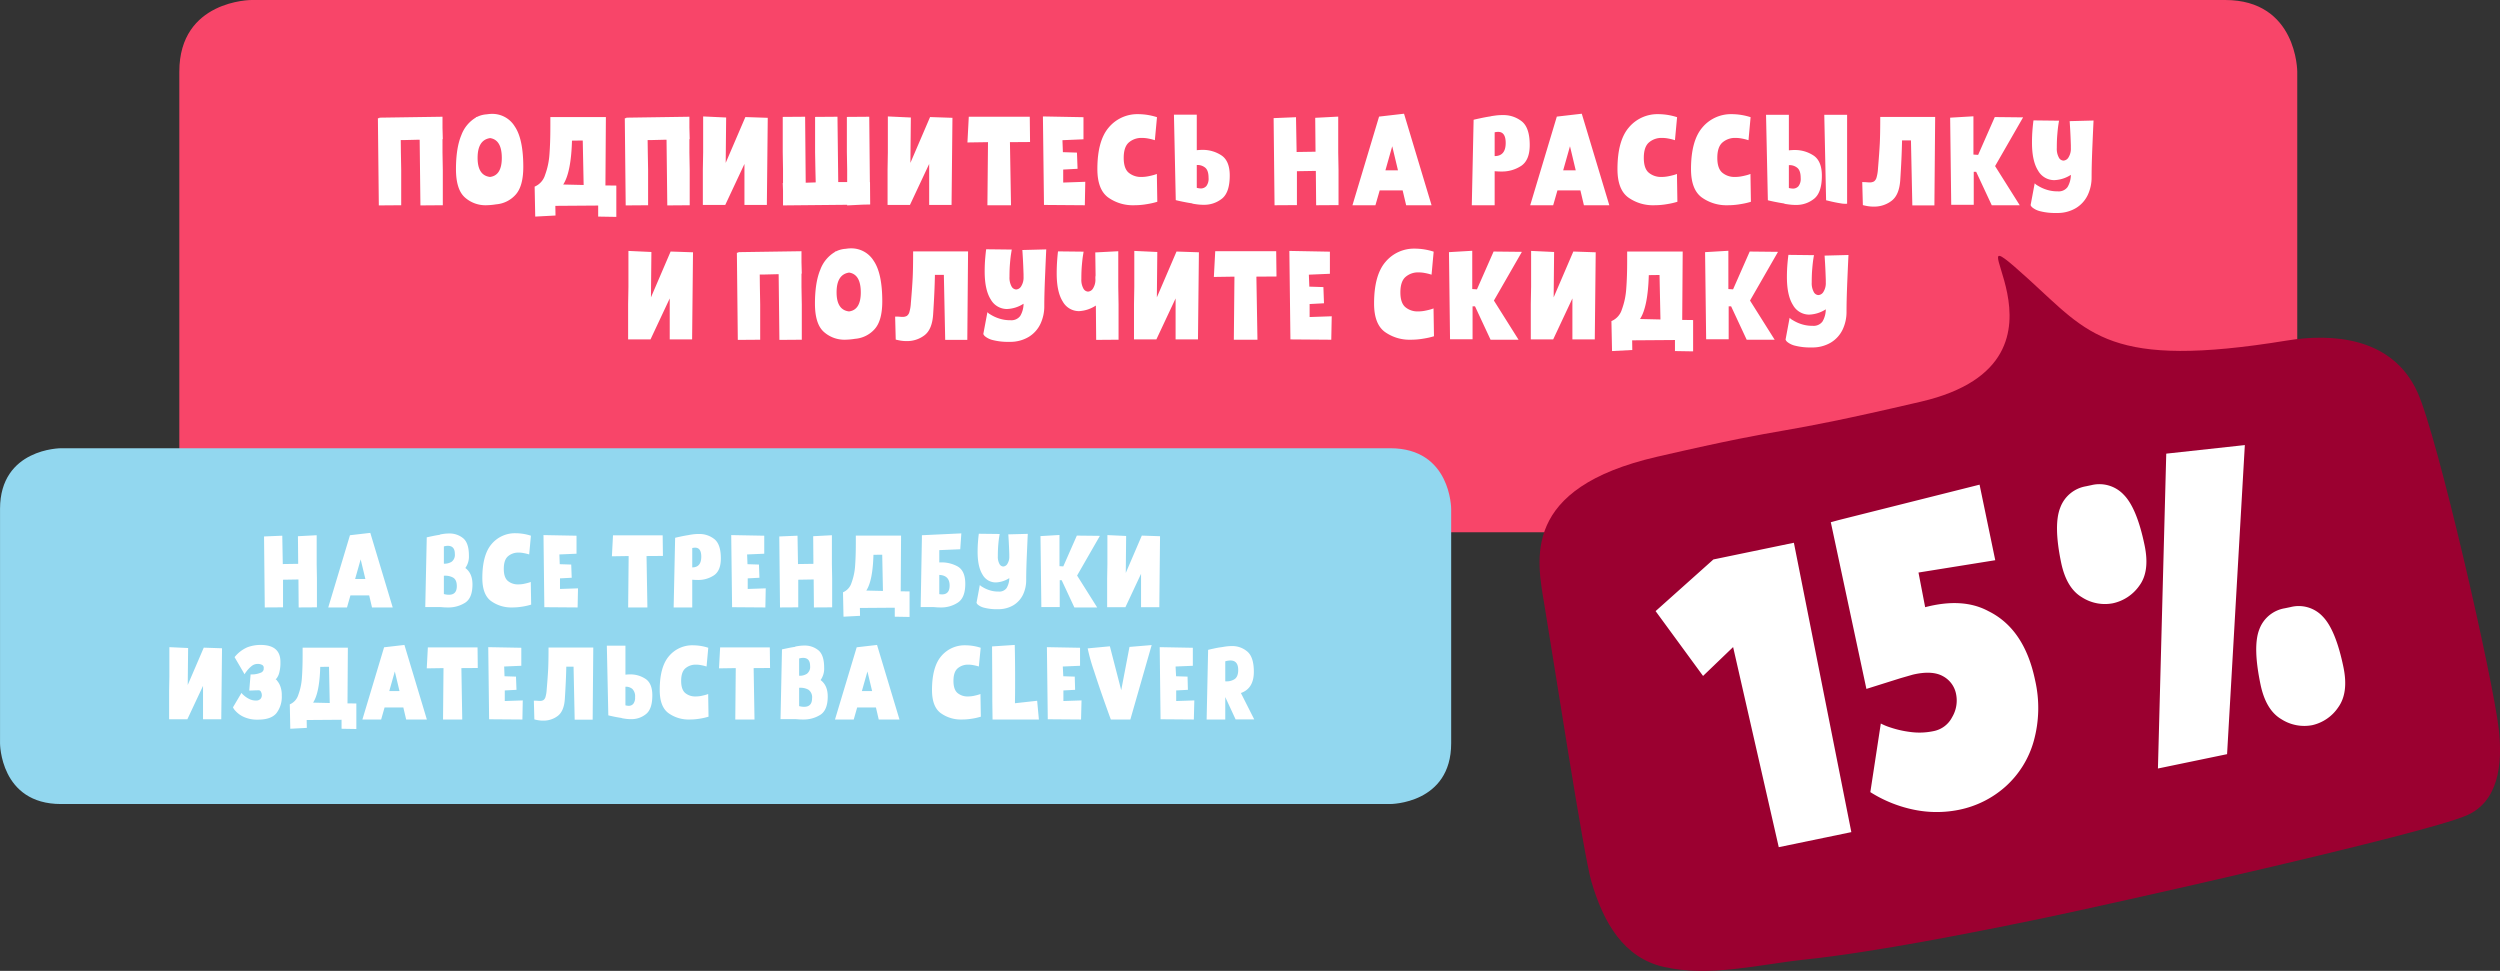
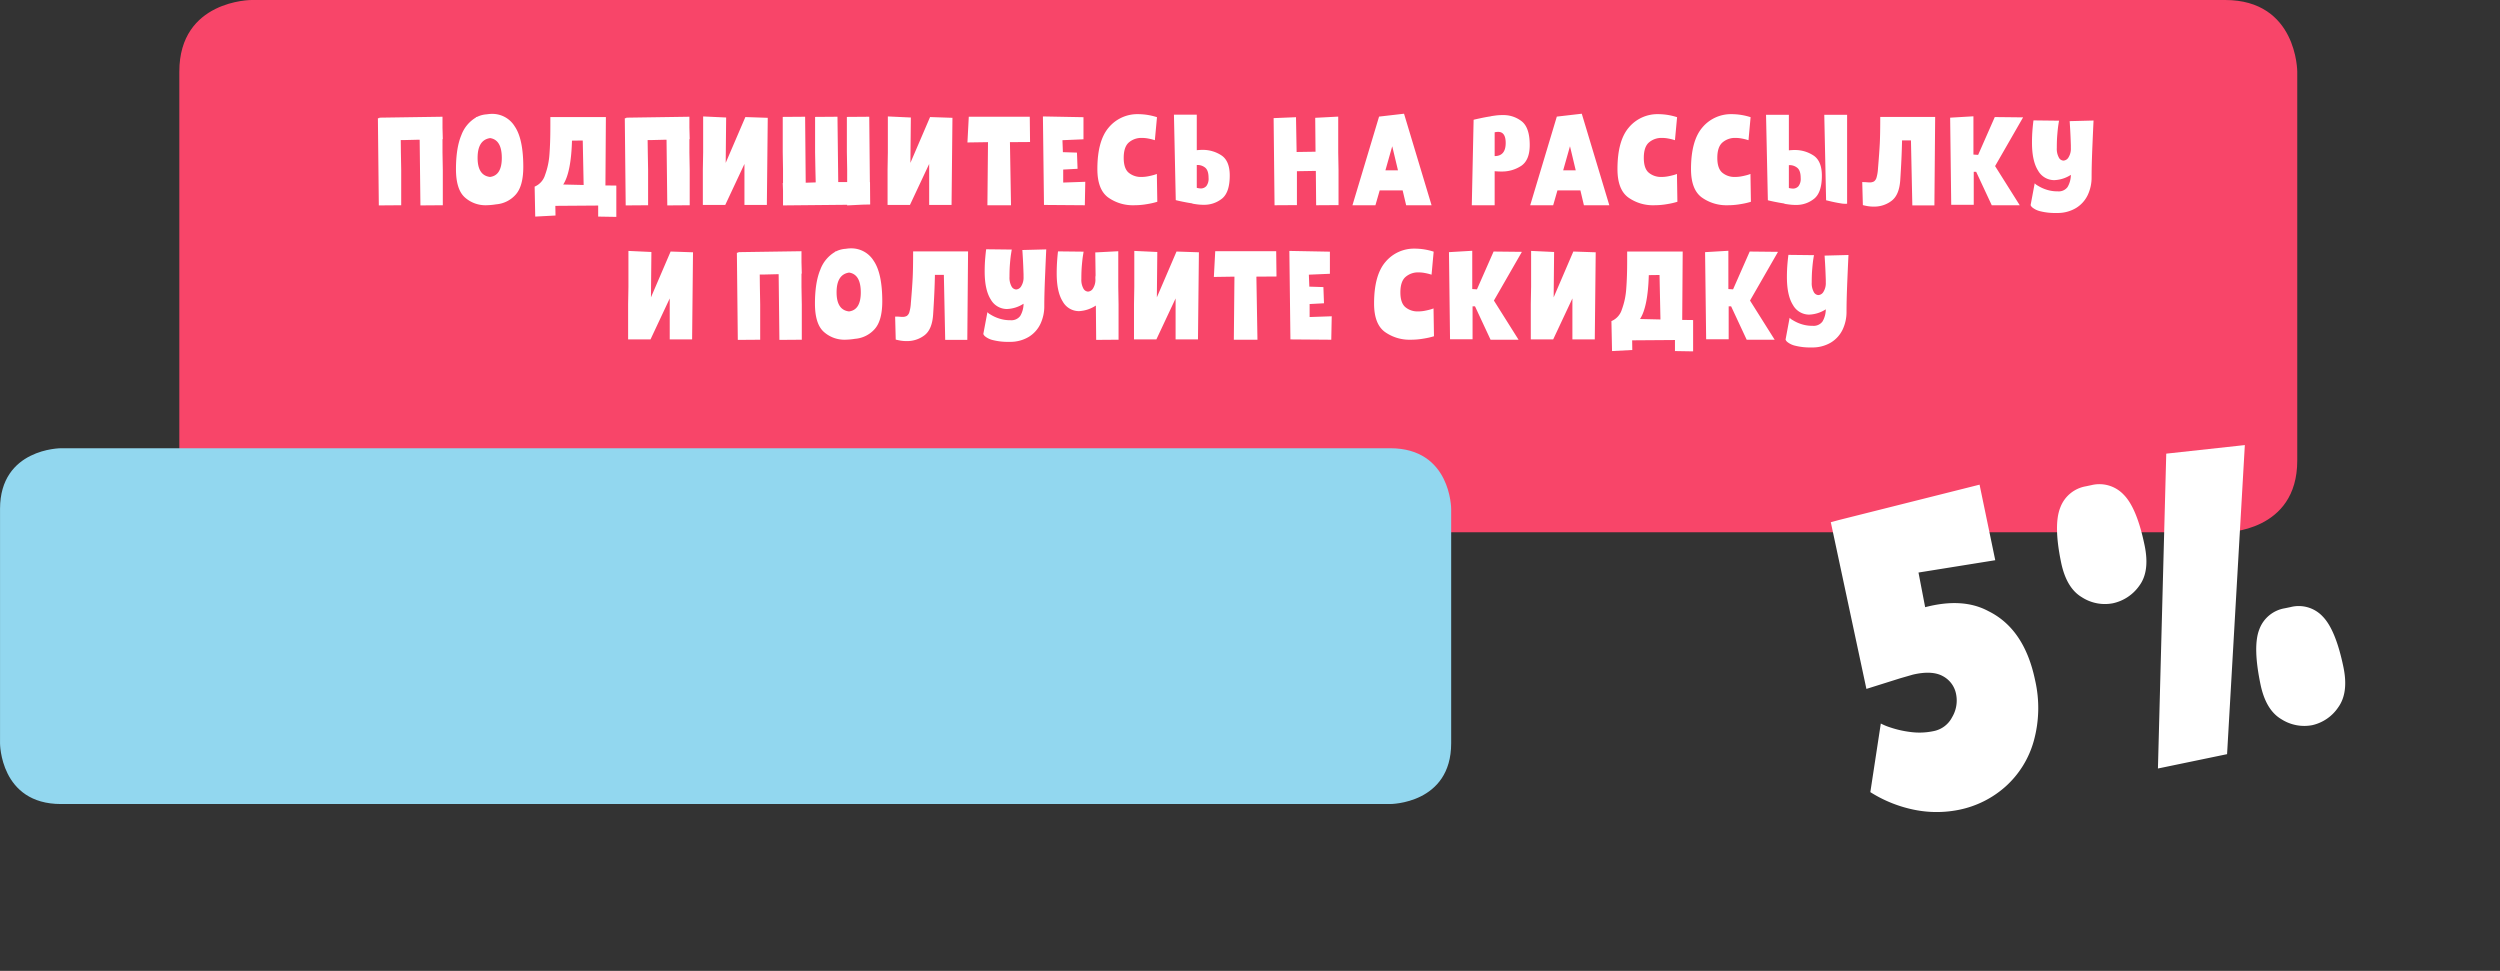
<svg xmlns="http://www.w3.org/2000/svg" id="заголовок" width="892.38" height="346.56" viewBox="0 0 892.38 346.56">
  <rect x="0" y="0" width="892.38" height="346.56" fill="#333333" stroke="none" />
  <defs>
    <style> .cls-1 { fill: #f84569; } .cls-1, .cls-2, .cls-3, .cls-4 { fill-rule: evenodd; } .cls-2 { fill: #fff; } .cls-3 { fill: #92d7ef; } .cls-4 { fill: #9b0030; } </style>
  </defs>
  <path id="Плашка_1" class="cls-1" d="M2351.01,2537.57s0-25.57-25.75-25.57h-704.5s-25.75,0-25.75,25.57v138.86s0,25.57,25.75,25.57h704.5s25.75,0,25.75-25.57V2537.57Z" transform="translate(-1531 -2512)" />
  <path id="Подпишитесь_на_рассылку_и_получите_скидку" data-name="Подпишитесь на рассылку и получите скидку" class="cls-2" d="M1674.21,2572.68l-0.11-6.26-0.05-4.43h1.51l4.48-.11h0.76l0.27,23.44,7.99-.06v-12.58l-0.11-6.26v-4.76h0.11l-0.11-4.1v-3.89h-0.11l-22.41.33v0.16l-0.54.05,0.33,31.11,7.99-.06v-12.58Zm33.86,12.26a10.421,10.421,0,0,0,6.94-3.4q2.775-3.03,2.78-9.94,0-9.99-3.05-14.47a9.359,9.359,0,0,0-8.08-4.48,11.3,11.3,0,0,0-1.89.16,8.917,8.917,0,0,0-3.13.75,2.17,2.17,0,0,1-.4.17c-0.13.03-.25,0.07-0.35,0.1v0.11a12.234,12.234,0,0,0-5.22,6.32q-1.9,4.53-1.91,12.1,0,7.23,3.13,10.07a11.006,11.006,0,0,0,7.67,2.83,23.8,23.8,0,0,0,3.51-.32h0Zm-2.11-23.65q4.155,0.645,4.16,7.07,0,6.27-4.21,6.8-4.425-.525-4.43-6.8,0-6.42,4.48-7.07h0Zm41.31-7.51h-19.82v3.29q0,5.835-.32,9.99a26.373,26.373,0,0,1-1.57,7.4,6.583,6.583,0,0,1-3.72,4.16l0.21,10.69,7.24-.38-0.06-3.45,15.29-.11v3.94l6.48,0.11v-11.18l-3.89-.05Zm-7.94,24.25-7.29-.17q2.805-4.305,3.13-15.66l3.84-.05Zm23.01-5.35-0.11-6.26-0.06-4.43h1.52l4.48-.11h0.75l0.27,23.44,8-.06v-12.58l-0.11-6.26v-4.76h0.11l-0.11-4.1v-3.89h-0.11l-22.41.33v0.16l-0.54.05,0.32,31.11,8-.06v-12.58Zm19.65-6.37-0.11,6.21v12.63h8l6.85-14.63v14.63h8l0.32-31.1-7.99-.27-7.02,16.36,0.16-16.2-8.21-.38v12.75Zm59.62,18.68v-0.16l-0.06-7.83h-0.05l-0.22-23.33-7.99.06v12.58l0.11,6.26V2577h-3.19l-0.27-23.33-7.99.06v12.58l0.11,6.26,0.11,4.54-3.57.11-0.21-23.55-7.99.06v12.58l0.1,6.26v4.75h-0.1l0.1,2.76v5.24l22.9-.22v0.22l5.51-.27Zm6.31-18.68-0.1,6.21v12.63h7.99l6.86-14.63v14.63h7.99l0.32-31.1-7.99-.27-7.02,16.36,0.16-16.2-8.21-.38v12.75Zm43.96,18.95-0.38-22.52,7.18-.05-0.1-9.02h-21.77l-0.48,9.18,7.34-.11-0.21,22.52h8.42Zm26.51-8.37-7.88.27v-4.64l5.13-.27-0.22-5.78-5.02-.16-0.16-4.27,7.51-.32v-7.89l-14.48-.27,0.38,31.59,14.58,0.11Zm25.71,7.13-0.16-9.94a8.408,8.408,0,0,1-1.03.36c-0.54.16-1.22,0.32-2.03,0.48a12.562,12.562,0,0,1-2.45.24,6.763,6.763,0,0,1-4.54-1.51c-1.19-1-1.78-2.77-1.78-5.29q0-3.945,1.86-5.53a6.819,6.819,0,0,1,4.62-1.6,12.264,12.264,0,0,1,2.11.19c0.68,0.13,1.25.25,1.7,0.38s0.73,0.21.83,0.24l0.76-8.21a22.2,22.2,0,0,0-6.64-1.08,13.307,13.307,0,0,0-10.56,4.73q-4.08,4.725-4.08,14.88,0,7.23,3.78,10.07a15.145,15.145,0,0,0,9.35,2.83,26.075,26.075,0,0,0,3.78-.27c1.22-.18,2.22-0.37,2.99-0.56s1.27-.34,1.49-0.41h0Zm5.94-31.1,0.65,30.51c0.35,0.1,1.15.29,2.37,0.54s2.32,0.45,3.3.59l0.48,0.16c0.18,0.04.65,0.11,1.41,0.22a16.348,16.348,0,0,0,2.37.16,10.123,10.123,0,0,0,6.62-2.24q2.715-2.235,2.72-8.18,0-5.19-2.91-7.18a12.064,12.064,0,0,0-6.97-2c-0.47,0-1.1.04-1.89,0.11v-12.69h-8.15Zm12.36,22.57a4.3,4.3,0,0,1-.78,2.91,2.6,2.6,0,0,1-2.02.87,7.051,7.051,0,0,1-1.41-.22v-8.15a4.356,4.356,0,0,1,3,.94c0.81,0.67,1.21,1.89,1.21,3.65h0Zm31.54-2.38,6.75-.11,0.11,12.26,7.99-.05v-12.58l-0.11-6.21v-12.8l-8.21.43,0.11,12.1-6.75.1-0.22-12.42-7.99.33,0.33,31.1,7.99-.05v-12.1Zm37.74,6.86,1.25,5.29H2042l-9.83-32.67-8.91,1.03-9.5,31.64h8.2l1.52-5.29h8.2Zm-3.72-15.77,2.05,8.59h-4.48Zm36.56,8.91c0.93,0.08,1.71.11,2.32,0.11a12.437,12.437,0,0,0,7.21-2.05q2.985-2.055,2.99-7.4,0-6.15-2.8-8.42a10.543,10.543,0,0,0-6.86-2.27,18.846,18.846,0,0,0-2.59.16c-0.8.11-1.28,0.18-1.46,0.22l-0.43.1c-1.01.15-2.15,0.36-3.41,0.63s-2.08.45-2.48,0.56l-0.65,30.51h8.16v-12.15Zm3.94-10.1c0,3.14-1.32,4.7-3.94,4.7v-8.48a5.48,5.48,0,0,1,1.24-.16c1.8,0,2.7,1.32,2.7,3.94h0Zm26.67,16.96,1.25,5.29h9.07l-9.83-32.67-8.91,1.03-9.5,31.64h8.2l1.52-5.29h8.2Zm-3.72-15.77,2.05,8.59h-4.48Zm38.34,19.82-0.16-9.94a8.408,8.408,0,0,1-1.03.36c-0.54.16-1.22,0.32-2.03,0.48a12.562,12.562,0,0,1-2.45.24,6.763,6.763,0,0,1-4.54-1.51c-1.19-1-1.78-2.77-1.78-5.29q0-3.945,1.86-5.53a6.819,6.819,0,0,1,4.62-1.6,12.264,12.264,0,0,1,2.11.19c0.68,0.13,1.25.25,1.7,0.38s0.73,0.21.83,0.24l0.76-8.21a22.2,22.2,0,0,0-6.64-1.08,13.307,13.307,0,0,0-10.56,4.73q-4.08,4.725-4.08,14.88,0,7.23,3.78,10.07a15.145,15.145,0,0,0,9.35,2.83,26.075,26.075,0,0,0,3.78-.27c1.22-.18,2.22-0.37,2.99-0.56s1.27-.34,1.49-0.41h0Zm26.24,0-0.16-9.94a8.408,8.408,0,0,1-1.03.36c-0.54.16-1.21,0.32-2.02,0.48a12.664,12.664,0,0,1-2.46.24,6.736,6.736,0,0,1-4.53-1.51c-1.19-1-1.79-2.77-1.79-5.29q0-3.945,1.87-5.53a6.81,6.81,0,0,1,4.61-1.6,12.264,12.264,0,0,1,2.11.19c0.68,0.13,1.25.25,1.7,0.38s0.73,0.21.84,0.24l0.75-8.21a22.147,22.147,0,0,0-6.64-1.08,13.307,13.307,0,0,0-10.56,4.73q-4.065,4.725-4.07,14.88,0,7.23,3.78,10.07a15.115,15.115,0,0,0,9.34,2.83,25.973,25.973,0,0,0,3.78-.27c1.22-.18,2.22-0.37,3-0.56s1.27-.34,1.48-0.41h0Zm11.72,0.59,0.48,0.17q0.27,0.045,1.41.21a16.447,16.447,0,0,0,2.37.16,10.05,10.05,0,0,0,6.62-2.24q2.73-2.235,2.73-8.18c0-3.45-.98-5.85-2.92-7.18a12.042,12.042,0,0,0-6.97-2c-0.46,0-1.09.04-1.89,0.11v-12.69h-8.15l0.65,30.51q0.54,0.165,2.37.54c1.23,0.25,2.33.45,3.3,0.59h0Zm15.12-1.13c0.29,0.07.93,0.23,1.92,0.46s2.04,0.44,3.15.62a8.737,8.737,0,0,0,2.43.16v-31.75h-8.15Zm-9.07-7.94a4.288,4.288,0,0,1-.79,2.92,2.575,2.575,0,0,1-2.02.86,7.634,7.634,0,0,1-1.41-.21v-8.16a4.362,4.362,0,0,1,3,.95c0.81,0.66,1.22,1.88,1.22,3.64h0Zm35.53,0.87q0.54-8.2.65-14.31h3.18l0.49,23.22h7.88l0.27-31.59h-19.6q0,6.105-.16,9.42c-0.11,2.21-.33,5.23-0.65,9.04a14.416,14.416,0,0,1-.51,3.16,2.548,2.548,0,0,1-.92,1.41,2.951,2.951,0,0,1-1.54.35c-0.32,0-.7-0.02-1.13-0.06s-0.94-.05-1.52-0.05l0.22,8.21c0.22,0.07.69,0.18,1.43,0.32a12.743,12.743,0,0,0,2.51.22,10.159,10.159,0,0,0,6.29-2.05q2.73-2.055,3.11-7.29h0Zm26.24-3.08h0.87l5.56,11.93h9.99l-8.8-13.98,9.99-17.39-10.1-.11-5.94,13.5-1.68-.11v-13.66l-8.31.49,0.38,31.1h8.04v-11.77Zm21.33-18.36c-0.07.4-.18,1.36-0.32,2.89s-0.22,3.21-.22,5.05q0,6.54,2.16,9.96a6.6,6.6,0,0,0,5.83,3.43,11.732,11.732,0,0,0,5.89-1.89,8.692,8.692,0,0,1-1.19,4.37,3.921,3.921,0,0,1-3.51,1.52,12.525,12.525,0,0,1-4.16-.65,13.542,13.542,0,0,1-2.94-1.38,4.082,4.082,0,0,1-1.11-.84l-1.46,7.78a2.145,2.145,0,0,0,.68.89,7.048,7.048,0,0,0,2.75,1.3,21.666,21.666,0,0,0,5.86.62,12.78,12.78,0,0,0,6.91-1.76,10.891,10.891,0,0,0,4.19-4.64,14.672,14.672,0,0,0,1.38-6.4q0-4.215.29-11.1t0.41-9.1l-8.53.22c0.03,0.47.1,1.49,0.19,3.05s0.17,3.45.24,5.64v0.92a5.819,5.819,0,0,1-.81,3.27,2.25,2.25,0,0,1-1.84,1.21,1.974,1.974,0,0,1-1.67-1.16,6.434,6.434,0,0,1-.7-3.32c0-1.87.06-3.52,0.19-4.97,0.12-1.43.25-2.55,0.37-3.34s0.21-1.28.25-1.46Zm-501.54,59.34-0.11,6.21v12.63h7.99l6.86-14.63v14.63h7.99l0.32-31.1-7.99-.27-7.02,16.36,0.16-16.2-8.2-.38v12.75Zm47.03,6.37-0.11-6.26-0.05-4.43h1.51l4.48-.11h0.76l0.27,23.44,7.99-.06v-12.58l-0.11-6.26v-4.76h0.11l-0.11-4.1v-3.89h-0.11l-22.41.33v0.16l-0.54.05,0.33,31.11,7.99-.06v-12.58Zm33.86,12.26a10.421,10.421,0,0,0,6.94-3.4q2.775-3.03,2.78-9.94,0-9.99-3.05-14.47a9.359,9.359,0,0,0-8.08-4.48,11.3,11.3,0,0,0-1.89.16,8.917,8.917,0,0,0-3.13.75,2.17,2.17,0,0,1-.4.17c-0.13.03-.25,0.07-0.35,0.1v0.11a12.234,12.234,0,0,0-5.22,6.32q-1.9,4.53-1.91,12.1,0,7.23,3.13,10.07a11.006,11.006,0,0,0,7.67,2.83,23.8,23.8,0,0,0,3.51-.32h0Zm-2.11-23.65q4.155,0.645,4.16,7.07,0,6.27-4.21,6.8-4.425-.525-4.43-6.8,0-6.42,4.48-7.07h0Zm29.97,15.12q0.54-8.2.65-14.31h3.19l0.48,23.22h7.89l0.27-31.59h-19.61q0,6.105-.16,9.42c-0.11,2.21-.32,5.23-0.65,9.04a13.832,13.832,0,0,1-.51,3.16,2.5,2.5,0,0,1-.92,1.41,2.951,2.951,0,0,1-1.54.35c-0.32,0-.7-0.02-1.13-0.06s-0.94-.05-1.51-0.05l0.21,8.21c0.22,0.07.7,0.18,1.43,0.32a12.778,12.778,0,0,0,2.52.22,10.179,10.179,0,0,0,6.29-2.05c1.81-1.37,2.85-3.8,3.1-7.29h0Zm18.95-23.44c-0.07.4-.18,1.36-0.32,2.89s-0.22,3.21-.22,5.05q0,6.54,2.16,9.96a6.611,6.611,0,0,0,5.84,3.43,11.671,11.671,0,0,0,5.88-1.89,8.591,8.591,0,0,1-1.19,4.37,3.921,3.921,0,0,1-3.51,1.52,12.464,12.464,0,0,1-4.15-.65,13.421,13.421,0,0,1-2.95-1.38,3.917,3.917,0,0,1-1.1-.84l-1.46,7.78a2.08,2.08,0,0,0,.67.89,7.034,7.034,0,0,0,2.76,1.3,21.616,21.616,0,0,0,5.86.62,12.8,12.8,0,0,0,6.91-1.76,10.868,10.868,0,0,0,4.18-4.64,14.672,14.672,0,0,0,1.38-6.4q0-4.215.3-11.1c0.19-4.59.33-7.62,0.4-9.1l-8.53.22c0.04,0.47.1,1.49,0.19,3.05s0.17,3.45.24,5.64v0.92a5.819,5.819,0,0,1-.81,3.27,2.248,2.248,0,0,1-1.83,1.21,1.988,1.988,0,0,1-1.68-1.16,6.434,6.434,0,0,1-.7-3.32c0-1.87.06-3.52,0.19-4.97,0.12-1.43.25-2.55,0.38-3.34s0.2-1.28.24-1.46Zm47.15,0.7-8.21.43,0.11,8.21a5.891,5.891,0,0,0-.06,1.3,5.819,5.819,0,0,1-.81,3.27,2.248,2.248,0,0,1-1.83,1.21,2.008,2.008,0,0,1-1.68-1.16,6.434,6.434,0,0,1-.7-3.32c0-1.87.06-3.53,0.19-4.97s0.25-2.55.38-3.35,0.2-1.27.24-1.46l-9.13-.1c-0.07.39-.17,1.36-0.29,2.89s-0.19,3.21-.19,5.04q0,6.54,2.16,9.97a6.616,6.616,0,0,0,5.83,3.43,12.033,12.033,0,0,0,5.99-2l0.11,12.26,7.99-.06v-12.58l-0.1-6.26v-12.75Zm5.72,12.64-0.11,6.21v12.63h7.99l6.86-14.63v14.63h7.99l0.33-31.1-7.99-.27-7.02,16.36,0.16-16.2-8.21-.38v12.75Zm43.96,18.95-0.38-22.52,7.18-.05-0.11-9.02h-21.76l-0.49,9.18,7.35-.11-0.22,22.52h8.43Zm26.51-8.37-7.89.27v-4.64l5.13-.27-0.21-5.78-5.02-.16-0.17-4.27,7.51-.32v-7.89l-14.47-.27,0.38,31.59,14.58,0.11Zm36.5,7.13-0.16-9.94a7.789,7.789,0,0,1-1.03.36c-0.54.16-1.21,0.32-2.02,0.48a12.664,12.664,0,0,1-2.46.24,6.736,6.736,0,0,1-4.53-1.51c-1.19-1-1.79-2.77-1.79-5.29,0-2.63.63-4.47,1.87-5.53a6.81,6.81,0,0,1,4.61-1.6,12.175,12.175,0,0,1,2.11.19c0.68,0.13,1.25.25,1.7,0.38s0.73,0.21.84,0.24l0.75-8.21a22.147,22.147,0,0,0-6.64-1.08,13.273,13.273,0,0,0-10.55,4.73q-4.08,4.725-4.08,14.88,0,7.23,3.78,10.07a15.115,15.115,0,0,0,9.34,2.83,25.873,25.873,0,0,0,3.78-.27c1.22-.18,2.22-0.37,3-0.56s1.27-.34,1.48-0.41h0Zm13.77-10.69h0.87l5.56,11.93h9.99l-8.8-13.98,9.99-17.39-10.1-.11-5.94,13.5-1.68-.11v-13.66l-8.31.49,0.38,31.1h8.04v-11.77Zm20.9-7.02-0.11,6.21v12.63h7.99l6.86-14.63v14.63h7.99l0.33-31.1-7.99-.27-7.02,16.36,0.16-16.2-8.21-.38v12.75Zm54.11-12.53h-19.82v3.29q0,5.835-.33,9.99a26.034,26.034,0,0,1-1.56,7.4,6.569,6.569,0,0,1-3.73,4.16l0.22,10.69,7.23-.38-0.05-3.45,15.28-.11v3.94l6.48,0.11v-11.18l-3.89-.05Zm-7.94,24.25-7.29-.17q2.805-4.305,3.13-15.66l3.83-.05Zm24.35-4.7h0.87l5.56,11.93h9.99l-8.8-13.98,9.99-17.39-10.1-.11-5.94,13.5-1.68-.11v-13.66l-8.31.49,0.38,31.1h8.04v-11.77Zm21.33-18.36c-0.07.4-.18,1.36-0.32,2.89s-0.22,3.21-.22,5.05q0,6.54,2.16,9.96a6.607,6.607,0,0,0,5.83,3.43,11.7,11.7,0,0,0,5.89-1.89,8.591,8.591,0,0,1-1.19,4.37,3.921,3.921,0,0,1-3.51,1.52,12.525,12.525,0,0,1-4.16-.65,13.542,13.542,0,0,1-2.94-1.38,4.082,4.082,0,0,1-1.11-.84l-1.45,7.78a2.08,2.08,0,0,0,.67.89,7.048,7.048,0,0,0,2.75,1.3,21.666,21.666,0,0,0,5.86.62,12.84,12.84,0,0,0,6.92-1.76,10.931,10.931,0,0,0,4.18-4.64,14.672,14.672,0,0,0,1.38-6.4q0-4.215.29-11.1t0.41-9.1l-8.53.22c0.03,0.47.1,1.49,0.19,3.05s0.17,3.45.24,5.64v0.92a5.819,5.819,0,0,1-.81,3.27,2.25,2.25,0,0,1-1.84,1.21,1.986,1.986,0,0,1-1.67-1.16,6.434,6.434,0,0,1-.7-3.32c0-1.87.06-3.52,0.19-4.97,0.12-1.43.25-2.55,0.37-3.34s0.21-1.28.25-1.46Z" transform="translate(-1531 -2512)" />
  <path id="Плашка_1_copy" data-name="Плашка_1 copy" class="cls-3" d="M2049,2693.68s0-21.68-21.76-21.68H1552.77s-21.76,0-21.76,21.68v83.64s0,21.68,21.76,21.68h474.47s21.76,0,21.76-21.68v-83.64Z" transform="translate(-1531 -2512)" />
-   <path id="на_все_трендбуки_издательства_Clever" data-name="на все трендбуки издательства Clever" class="cls-2" d="M1632.03,2718.93l5.5-.09,0.08,9.99,6.52-.04v-10.25l-0.09-5.06v-10.43l-6.69.35,0.09,9.86-5.5.08-0.18-10.12-6.51.27,0.26,25.34,6.52-.04v-9.86Zm30.75,5.59,1.01,4.31h7.39l-8-26.62-7.26.84-7.75,25.78h6.69l1.23-4.31h6.69Zm-3.04-12.85,1.68,7h-3.66Zm28.34,17.03c0.18,0,.54.02,1.1,0.07s1.12,0.06,1.67.06a11.091,11.091,0,0,0,6.18-1.69q2.625-1.695,2.62-6.54,0-3.96-2.55-5.85a7,7,0,0,0,1.28-4.44c0-2.99-.69-5.05-2.05-6.18a7.626,7.626,0,0,0-5.04-1.7,14.2,14.2,0,0,0-1.87.13c-0.6.09-.97,0.15-1.12,0.18a3.3,3.3,0,0,0-.44.18c-0.82.11-1.71,0.28-2.66,0.48s-1.58.34-1.87,0.4l-0.53,24.9h5.28Zm5.28-18.96a3.067,3.067,0,0,1-1.14,2.77,4.728,4.728,0,0,1-2.78.7v-6.16a5.274,5.274,0,0,1,1.41-.22c1.67,0,2.51.97,2.51,2.91h0Zm-3.92,14.3v-6.52a5.781,5.781,0,0,1,3.26.64c0.91,0.52,1.36,1.54,1.36,3.06,0,2.05-.93,3.08-2.81,3.08a6.492,6.492,0,0,1-1.81-.26h0Zm31.16,3.78-0.14-8.1a5.544,5.544,0,0,1-.83.29c-0.44.13-.99,0.26-1.65,0.4a10.345,10.345,0,0,1-2,.19,5.527,5.527,0,0,1-3.7-1.23c-0.97-.82-1.45-2.26-1.45-4.31,0-2.14.5-3.64,1.52-4.51a5.6,5.6,0,0,1,3.76-1.3,8.775,8.775,0,0,1,1.71.16c0.56,0.1,1.02.2,1.39,0.3s0.59,0.17.68,0.2l0.62-6.69a18.039,18.039,0,0,0-5.41-.88,10.876,10.876,0,0,0-8.61,3.85q-3.315,3.855-3.32,12.13,0,5.895,3.08,8.2a12.337,12.337,0,0,0,7.61,2.31,20.582,20.582,0,0,0,3.08-.22,23.3,23.3,0,0,0,2.45-.46c0.63-.16,1.03-0.27,1.21-0.33h0Zm16.72-5.81-6.43.22v-3.78l4.18-.22-0.17-4.71-4.1-.13-0.13-3.48,6.12-.26v-6.43L1725,2703l0.3,25.74,11.88,0.09Zm24.77,6.82-0.31-18.35,5.85-.04-0.09-7.35h-17.73l-0.39,7.48,5.98-.09-0.18,18.35h6.87Zm16.01-9.9c0.77,0.06,1.4.09,1.9,0.09a10.187,10.187,0,0,0,5.87-1.67q2.445-1.68,2.44-6.03,0-5.01-2.29-6.86a8.534,8.534,0,0,0-5.58-1.85,15.468,15.468,0,0,0-2.12.13c-0.64.09-1.04,0.15-1.18,0.18l-0.36.08c-0.82.12-1.74,0.29-2.77,0.51s-1.7.37-2.02,0.46l-0.53,24.86h6.64v-9.9Zm3.22-8.23c0,2.56-1.08,3.83-3.22,3.83v-6.91a4.674,4.674,0,0,1,1.02-.13c1.46,0,2.2,1.07,2.2,3.21h0Zm23.01,11.31-6.43.22v-3.78l4.18-.22-0.17-4.71-4.09-.13-0.14-3.48,6.12-.26v-6.43l-11.79-.22,0.31,25.74,11.88,0.09Zm11.61-3.08,5.5-.09,0.09,9.99,6.51-.04v-10.25l-0.09-5.06v-10.43l-6.68.35,0.08,9.86-5.5.08-0.17-10.12-6.51.27,0.26,25.34,6.51-.04v-9.86Zm36.7-15.75h-16.15v2.68c0,3.17-.09,5.89-0.26,8.14a21.427,21.427,0,0,1-1.28,6.03,5.352,5.352,0,0,1-3.04,3.39l0.18,8.71,5.9-.31-0.05-2.81,12.45-.09v3.21l5.28,0.09v-9.11l-3.16-.04Zm-6.47,19.76-5.94-.14q2.3-3.51,2.55-12.76l3.13-.04Zm29.39-2.56c0-3.1-.93-5.18-2.79-6.22a11.983,11.983,0,0,0-6.49-1.39v-4.4l7.48-.31,0.39-5.67-14.08.66v1.19l-0.44,24.46h4.4c0.21,0,.58.02,1.13,0.07s1.07,0.06,1.6.06a10.739,10.739,0,0,0,6.18-1.76q2.625-1.755,2.62-6.69h0Zm-9.28,3.7v-6.86c2.46,0.11,3.69,1.38,3.69,3.78,0,2.11-.91,3.17-2.72,3.17a7.062,7.062,0,0,1-.97-0.09h0Zm14.12-21.56c-0.06.32-.15,1.11-0.26,2.35s-0.18,2.62-.18,4.12c0,3.55.59,6.25,1.76,8.12a5.384,5.384,0,0,0,4.75,2.79,9.5,9.5,0,0,0,4.8-1.54,7.027,7.027,0,0,1-.97,3.56,3.189,3.189,0,0,1-2.86,1.24,10.22,10.22,0,0,1-3.39-.53,11.446,11.446,0,0,1-2.39-1.12,3.562,3.562,0,0,1-.91-0.69l-1.18,6.34a1.723,1.723,0,0,0,.55.73,5.587,5.587,0,0,0,2.24,1.05,17.352,17.352,0,0,0,4.77.51,10.5,10.5,0,0,0,5.64-1.43,8.962,8.962,0,0,0,3.41-3.79,12.018,12.018,0,0,0,1.12-5.21q0-3.435.24-9.04t0.33-7.42l-6.95.18q0.045,0.57.15,2.49c0.07,1.27.14,2.81,0.2,4.59v0.75a4.717,4.717,0,0,1-.66,2.66,1.842,1.842,0,0,1-1.5.99,1.62,1.62,0,0,1-1.36-.94,5.282,5.282,0,0,1-.57-2.71q0-2.28.15-4.05c0.1-1.17.21-2.08,0.31-2.72s0.17-1.04.2-1.19Zm28.87,16.59h0.7l4.53,9.72h8.14l-7.17-11.39,8.14-14.17-8.23-.09-4.84,11-1.36-.09v-11.13l-6.78.4,0.31,25.34h6.56v-9.59Zm17.02-5.72-0.09,5.06v10.29h6.52l5.58-11.92v11.92h6.52l0.26-25.34-6.51-.22-5.72,13.33,0.13-13.2-6.69-.31v10.39Zm-334.83,40-0.09,5.06v10.29h6.51l5.59-11.92v11.92h6.51l0.27-25.34-6.52-.22-5.72,13.33,0.14-13.2-6.69-.31v10.39Zm30.88,8.67a5.2,5.2,0,0,1-2.5-.62,8.781,8.781,0,0,1-1.9-1.32,4.1,4.1,0,0,1-.74-0.79l-3.04,5.15a4.758,4.758,0,0,0,.95,1.34,8.9,8.9,0,0,0,2.92,2.09,11.483,11.483,0,0,0,5.02.97q4.755,0,6.64-2.34a9.539,9.539,0,0,0,1.89-6.2,9.175,9.175,0,0,0-.5-3.32,6.418,6.418,0,0,0-1.12-1.98,1.092,1.092,0,0,0-.62-0.55c0,0.09.16-.07,0.48-0.46a5.605,5.605,0,0,0,.88-1.98,14.242,14.242,0,0,0,.4-3.81q0-6.03-7.08-6.03a13.214,13.214,0,0,0-4.78.86,12,12,0,0,0-4.51,3.5l3.57,6.11a7.68,7.68,0,0,1,.72-1.07,10.237,10.237,0,0,1,1.74-1.81,3.352,3.352,0,0,1,2.11-.81,3.162,3.162,0,0,1,1.72.37,1.07,1.07,0,0,1,.55.95c-0.02.38-.02,0.6-0.02,0.66a1.622,1.622,0,0,1-1.15,1.19,8.234,8.234,0,0,1-3.52.57l-0.48,5.76c0.26,0,.74-0.01,1.43-0.04s1.37-.05,2.04-0.05a0.882,0.882,0,0,1,.71.55,2.5,2.5,0,0,1,.31,1.21,1.923,1.923,0,0,1-.51,1.35,2.116,2.116,0,0,1-1.61.55h0Zm32.83-18.88h-16.15v2.68c0,3.17-.09,5.89-0.26,8.14a21.427,21.427,0,0,1-1.28,6.03,5.352,5.352,0,0,1-3.04,3.39l0.18,8.71,5.9-.31-0.05-2.81,12.45-.09v3.21l5.28,0.09v-9.11l-3.16-.04Zm-6.47,19.76-5.94-.14q2.295-3.51,2.55-12.76l3.13-.04Zm26.27,1.58,1.01,4.31h7.39l-8.01-26.62-7.26.84-7.74,25.78h6.69l1.23-4.31h6.69Zm-3.04-12.85,1.67,7h-3.65Zm24.07,17.16-0.31-18.35,5.85-.04-0.08-7.35h-17.74l-0.39,7.48,5.98-.09-0.17,18.35H1696Zm21.6-6.82-6.42.22v-3.78l4.18-.22-0.18-4.71-4.09-.13-0.13-3.48,6.12-.26v-6.43l-11.8-.22,0.31,25.74,11.88,0.09Zm15.01-.39q0.435-6.69.53-11.66h2.59l0.4,18.92h6.42l0.22-25.74H1726.8q0,4.965-.13,7.67t-0.53,7.37a11.6,11.6,0,0,1-.42,2.58,2.03,2.03,0,0,1-.75,1.14,2.335,2.335,0,0,1-1.25.29c-0.26,0-.57-0.02-0.92-0.05s-0.77-.04-1.24-0.04l0.18,6.69a10,10,0,0,0,1.17.26,10.458,10.458,0,0,0,2.04.18,8.323,8.323,0,0,0,5.13-1.67q2.22-1.68,2.53-5.94h0Zm15-19.14,0.53,24.86c0.29,0.08.94,0.23,1.93,0.44s1.9,0.36,2.69.48l0.39,0.13c0.15,0.03.53,0.09,1.15,0.18a13.3,13.3,0,0,0,1.93.13,8.185,8.185,0,0,0,5.39-1.83q2.235-1.815,2.23-6.66c0-2.82-.8-4.77-2.38-5.85a9.766,9.766,0,0,0-5.68-1.63c-0.38,0-.89.03-1.54,0.09v-10.34h-6.64Zm10.08,18.39a3.52,3.52,0,0,1-.64,2.37,2.141,2.141,0,0,1-1.65.71,5.905,5.905,0,0,1-1.15-.18v-6.64a3.568,3.568,0,0,1,2.45.77,3.68,3.68,0,0,1,.99,2.97h0Zm26.22,6.95-0.13-8.1a6.37,6.37,0,0,1-.84.29c-0.44.13-.99,0.26-1.65,0.4a10.345,10.345,0,0,1-2,.19,5.527,5.527,0,0,1-3.7-1.23c-0.96-.82-1.45-2.26-1.45-4.31q0-3.21,1.52-4.51a5.617,5.617,0,0,1,3.76-1.3,8.877,8.877,0,0,1,1.72.16q0.84,0.15,1.38.3c0.37,0.11.6,0.17,0.69,0.2l0.61-6.69a18.039,18.039,0,0,0-5.41-.88,10.842,10.842,0,0,0-8.6,3.85q-3.33,3.855-3.32,12.13c0,3.93,1.02,6.66,3.08,8.2a12.316,12.316,0,0,0,7.61,2.31,20.775,20.775,0,0,0,3.08-.22,23.042,23.042,0,0,0,2.44-.46c0.63-.16,1.03-0.27,1.21-0.33h0Zm16.41,1.01-0.31-18.35,5.86-.04-0.09-7.35h-17.73l-0.4,7.48,5.98-.09-0.17,18.35h6.86Zm14.57-.13c0.17,0,.54.02,1.1,0.07s1.11,0.06,1.67.06a11.138,11.138,0,0,0,6.18-1.69c1.74-1.13,2.62-3.31,2.62-6.54q0-3.96-2.55-5.85a7,7,0,0,0,1.27-4.44q0-4.485-2.04-6.18a7.663,7.663,0,0,0-5.04-1.7,14.076,14.076,0,0,0-1.87.13c-0.6.09-.98,0.15-1.12,0.18a2.818,2.818,0,0,0-.44.18c-0.83.11-1.71,0.28-2.67,0.48s-1.57.34-1.87,0.4l-0.52,24.9h5.28Zm5.28-18.96a3.071,3.071,0,0,1-1.15,2.77,4.7,4.7,0,0,1-2.77.7v-6.16a5.274,5.274,0,0,1,1.41-.22c1.67,0,2.51.97,2.51,2.91h0Zm-3.92,14.3v-6.52a5.8,5.8,0,0,1,3.26.64,3.233,3.233,0,0,1,1.36,3.06c0,2.05-.94,3.08-2.82,3.08a6.475,6.475,0,0,1-1.8-.26h0Zm27.41,0.48,1.01,4.31h7.4l-8.01-26.62-7.26.84-7.75,25.78h6.69l1.23-4.31h6.69Zm-3.03-12.85,1.67,7h-3.65Zm40.48,16.15-0.14-8.1a5.544,5.544,0,0,1-.83.29c-0.44.13-.99,0.26-1.65,0.4a10.345,10.345,0,0,1-2,.19,5.527,5.527,0,0,1-3.7-1.23c-0.97-.82-1.45-2.26-1.45-4.31,0-2.14.5-3.64,1.52-4.51a5.6,5.6,0,0,1,3.76-1.3,8.775,8.775,0,0,1,1.71.16c0.56,0.1,1.02.2,1.39,0.3s0.59,0.17.68,0.2l0.66-6.69a18.039,18.039,0,0,0-5.41-.88,10.915,10.915,0,0,0-8.65,3.85q-3.315,3.855-3.32,12.13,0,5.895,3.08,8.2a12.316,12.316,0,0,0,7.61,2.31,20.582,20.582,0,0,0,3.08-.22,23.811,23.811,0,0,0,2.45-.46c0.63-.16,1.03-0.27,1.21-0.33h0Zm12.1-25.61-8.1.53q0.09,12.63.09,19.62l0.09,6.47h16.54l-0.62-6.69-7.92.88c0-.46.01-1.47,0.03-3.01s0.02-3.44.02-5.7q0-7.08-.13-12.1h0Zm11.79,26.53,11.88,0.09,0.17-6.82-6.47.22v-3.78l4.18-.22-0.13-4.71-4.09-.13-0.18-3.48,6.16-.26v-6.43l-11.83-.22Zm14.25-25.3a66.543,66.543,0,0,0,2.25,8.03q1.845,5.7,3.65,10.78c1.2,3.39,1.99,5.59,2.37,6.58h6.96l7.61-26.57-7.92.66-2.95,15.44-4.05-15.66Zm26.01,25.3,11.88,0.09,0.17-6.82-6.47.22v-3.78l4.18-.22-0.13-4.71-4.09-.13-0.18-3.48,6.16-.26v-6.43l-11.83-.22Zm23.1-7.92,3.69,7.97h6.65l-4.76-9.42q4.62-1.62,4.62-7.57,0-5.235-2.31-7.21a8.251,8.251,0,0,0-5.56-1.98,18.752,18.752,0,0,0-3.3.35,0.854,0.854,0,0,0-.27.04,26.782,26.782,0,0,0-2.79.49c-1.07.23-1.77,0.39-2.09,0.48l-0.53,24.86h6.65v-8.01Zm4.62-9.68c0,1.65-.46,2.75-1.37,3.33a5.255,5.255,0,0,1-3.25.72v-7.13a6.515,6.515,0,0,1,1.84-.3q2.775,0,2.78,3.38h0Z" transform="translate(-1531 -2512)" />
-   <path id="buble" class="cls-4" d="M2099.01,2826.52c4.34,14.98,11.67,27.38,25.84,30.61,16.52,3.77,34.09-.89,50.32-2.6,24.67-2.59,60.76-9.73,85.04-14.77,23.33-4.85,135.5-29.9,151.23-36.68,11.22-4.84,12.98-17.91,11.51-30.76-2.05-18.04-21.72-104.13-29-120.24-9.03-20-30.87-21.1-46.6-18.53-63.53,10.39-70.7-2.37-92.12-21.78-33.18-30.06,25.38,28.68-38.52,43.6-57.59,13.43-40.72,7.33-94.22,19.67-48.61,11.21-42.92,36.63-40.26,52.59C2085.86,2749.39,2096.22,2816.87,2099.01,2826.52Z" transform="translate(-1531 -2512)" />
-   <path id="_15_" data-name="15%" class="cls-2" d="M2165.93,2814.4l25.91-5.37-20.51-103.29-28.73,5.96-20.63,18.44,16.94,23.14,10.73-10.31Zm55.37-41.45a24.377,24.377,0,0,1-8.57.31,36.378,36.378,0,0,1-6.95-1.59,21.505,21.505,0,0,1-3.42-1.41l-3.74,24.49a46.5,46.5,0,0,0,15.93,6.35,40.1,40.1,0,0,0,15.71-.04,35.439,35.439,0,0,0,16.65-8.33,34.071,34.071,0,0,0,10.05-16.24,44.138,44.138,0,0,0,.47-21.7q-3.81-18.33-16.7-24.66-9.12-4.9-22.54-1.39l-2.38-12.37,27.4-4.4-5.6-26.97-50.32,12.65-2.78.76,12.71,59.5,12.08-3.8,4.51-1.3q6.84-1.59,10.69.54a9.162,9.162,0,0,1,4.72,6.38,11.586,11.586,0,0,1-1.41,8.28,9.428,9.428,0,0,1-6.51,4.94h0Zm82.95-99.02-2.97,112.39,24.68-5.12,6.34-110.33Zm-7.74,32.68q-2.775-13.4-7.53-18.11a11.9,11.9,0,0,0-11.44-3.33l-1.06.22-0.88.19a11.882,11.882,0,0,0-9.18,7.6q-2.475,6.21.3,19.61,1.905,9.165,7.45,12.42a15.113,15.113,0,0,0,11.02,2.13,15.5,15.5,0,0,0,9.45-6.28q3.81-5.115,1.87-14.45h0Zm59.84,64.24a15.2,15.2,0,0,0,9.26-6.33q3.78-5.2,1.89-14.37-2.775-13.4-7.44-18.13a11.7,11.7,0,0,0-11.36-3.34l-1.05.22-1.06.22a11.735,11.735,0,0,0-9.11,7.5q-2.415,6.105.41,19.68,1.905,9.165,7.45,12.42a15.144,15.144,0,0,0,11.01,2.13h0Z" transform="translate(-1531 -2512)" />
+   <path id="_15_" data-name="15%" class="cls-2" d="M2165.93,2814.4Zm55.37-41.45a24.377,24.377,0,0,1-8.57.31,36.378,36.378,0,0,1-6.95-1.59,21.505,21.505,0,0,1-3.42-1.41l-3.74,24.49a46.5,46.5,0,0,0,15.93,6.35,40.1,40.1,0,0,0,15.71-.04,35.439,35.439,0,0,0,16.65-8.33,34.071,34.071,0,0,0,10.05-16.24,44.138,44.138,0,0,0,.47-21.7q-3.81-18.33-16.7-24.66-9.12-4.9-22.54-1.39l-2.38-12.37,27.4-4.4-5.6-26.97-50.32,12.65-2.78.76,12.71,59.5,12.08-3.8,4.51-1.3q6.84-1.59,10.69.54a9.162,9.162,0,0,1,4.72,6.38,11.586,11.586,0,0,1-1.41,8.28,9.428,9.428,0,0,1-6.51,4.94h0Zm82.95-99.02-2.97,112.39,24.68-5.12,6.34-110.33Zm-7.74,32.68q-2.775-13.4-7.53-18.11a11.9,11.9,0,0,0-11.44-3.33l-1.06.22-0.88.19a11.882,11.882,0,0,0-9.18,7.6q-2.475,6.21.3,19.61,1.905,9.165,7.45,12.42a15.113,15.113,0,0,0,11.02,2.13,15.5,15.5,0,0,0,9.45-6.28q3.81-5.115,1.87-14.45h0Zm59.84,64.24a15.2,15.2,0,0,0,9.26-6.33q3.78-5.2,1.89-14.37-2.775-13.4-7.44-18.13a11.7,11.7,0,0,0-11.36-3.34l-1.05.22-1.06.22a11.735,11.735,0,0,0-9.11,7.5q-2.415,6.105.41,19.68,1.905,9.165,7.45,12.42a15.144,15.144,0,0,0,11.01,2.13h0Z" transform="translate(-1531 -2512)" />
</svg>